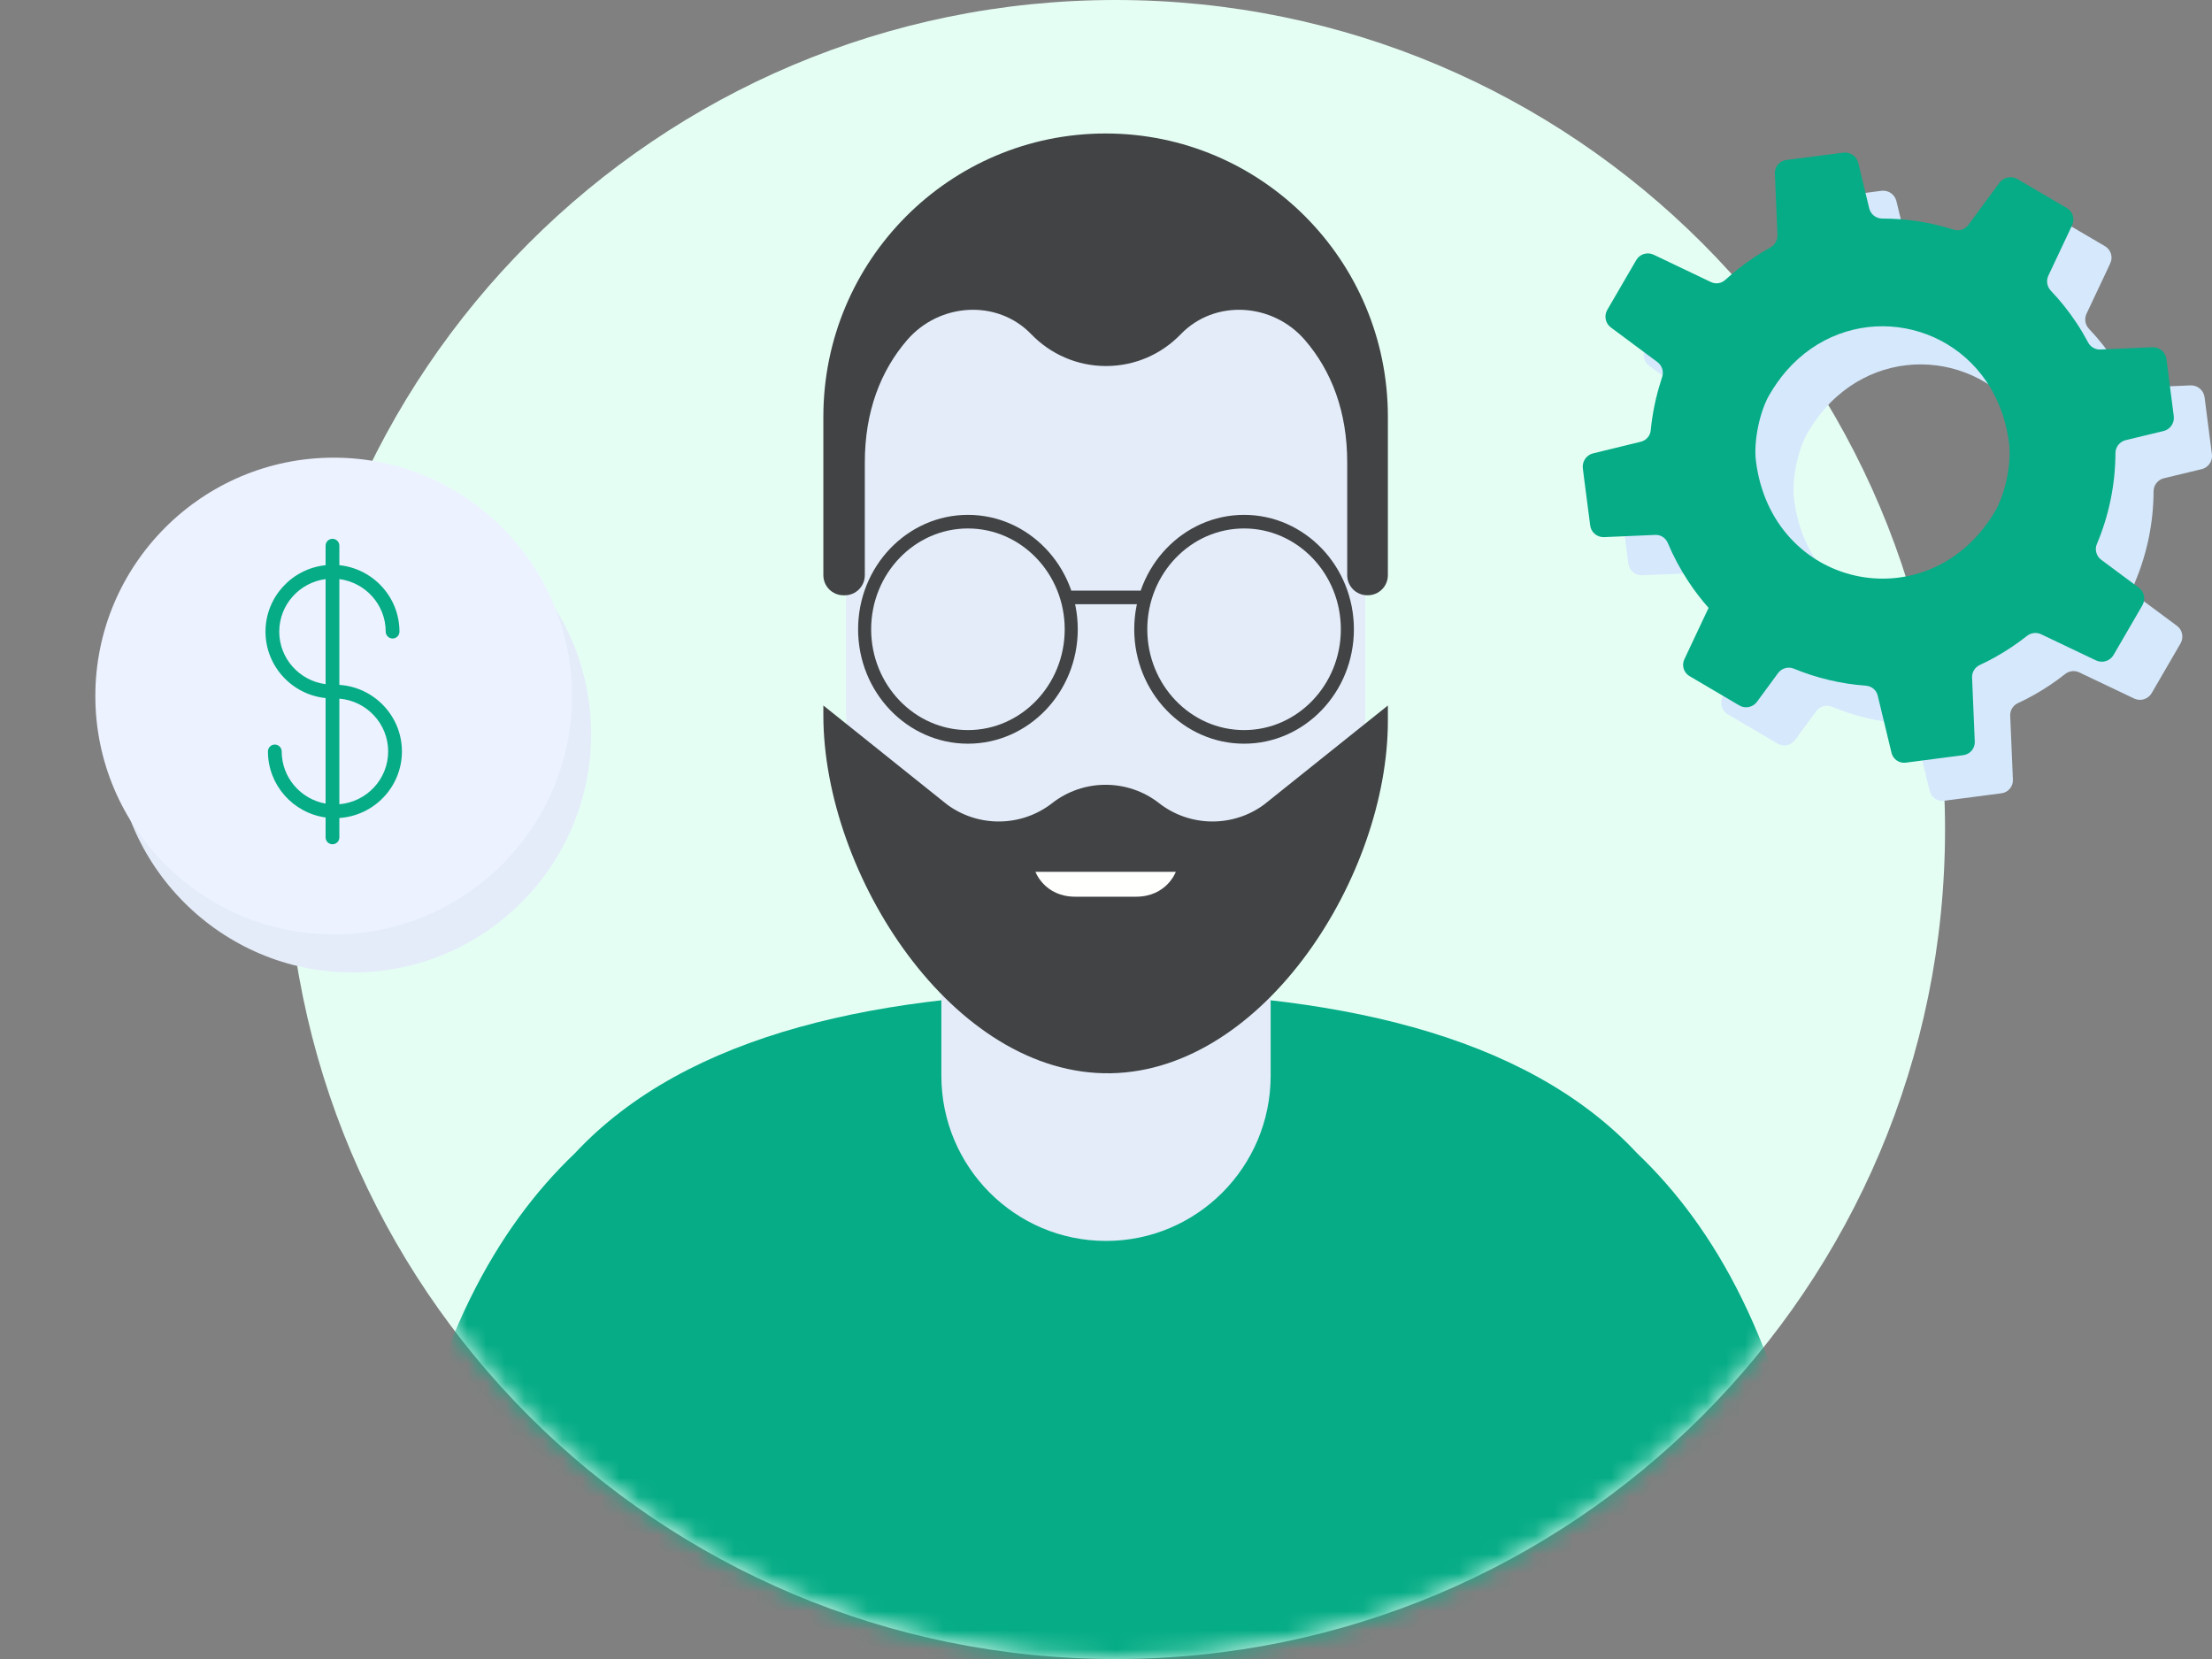
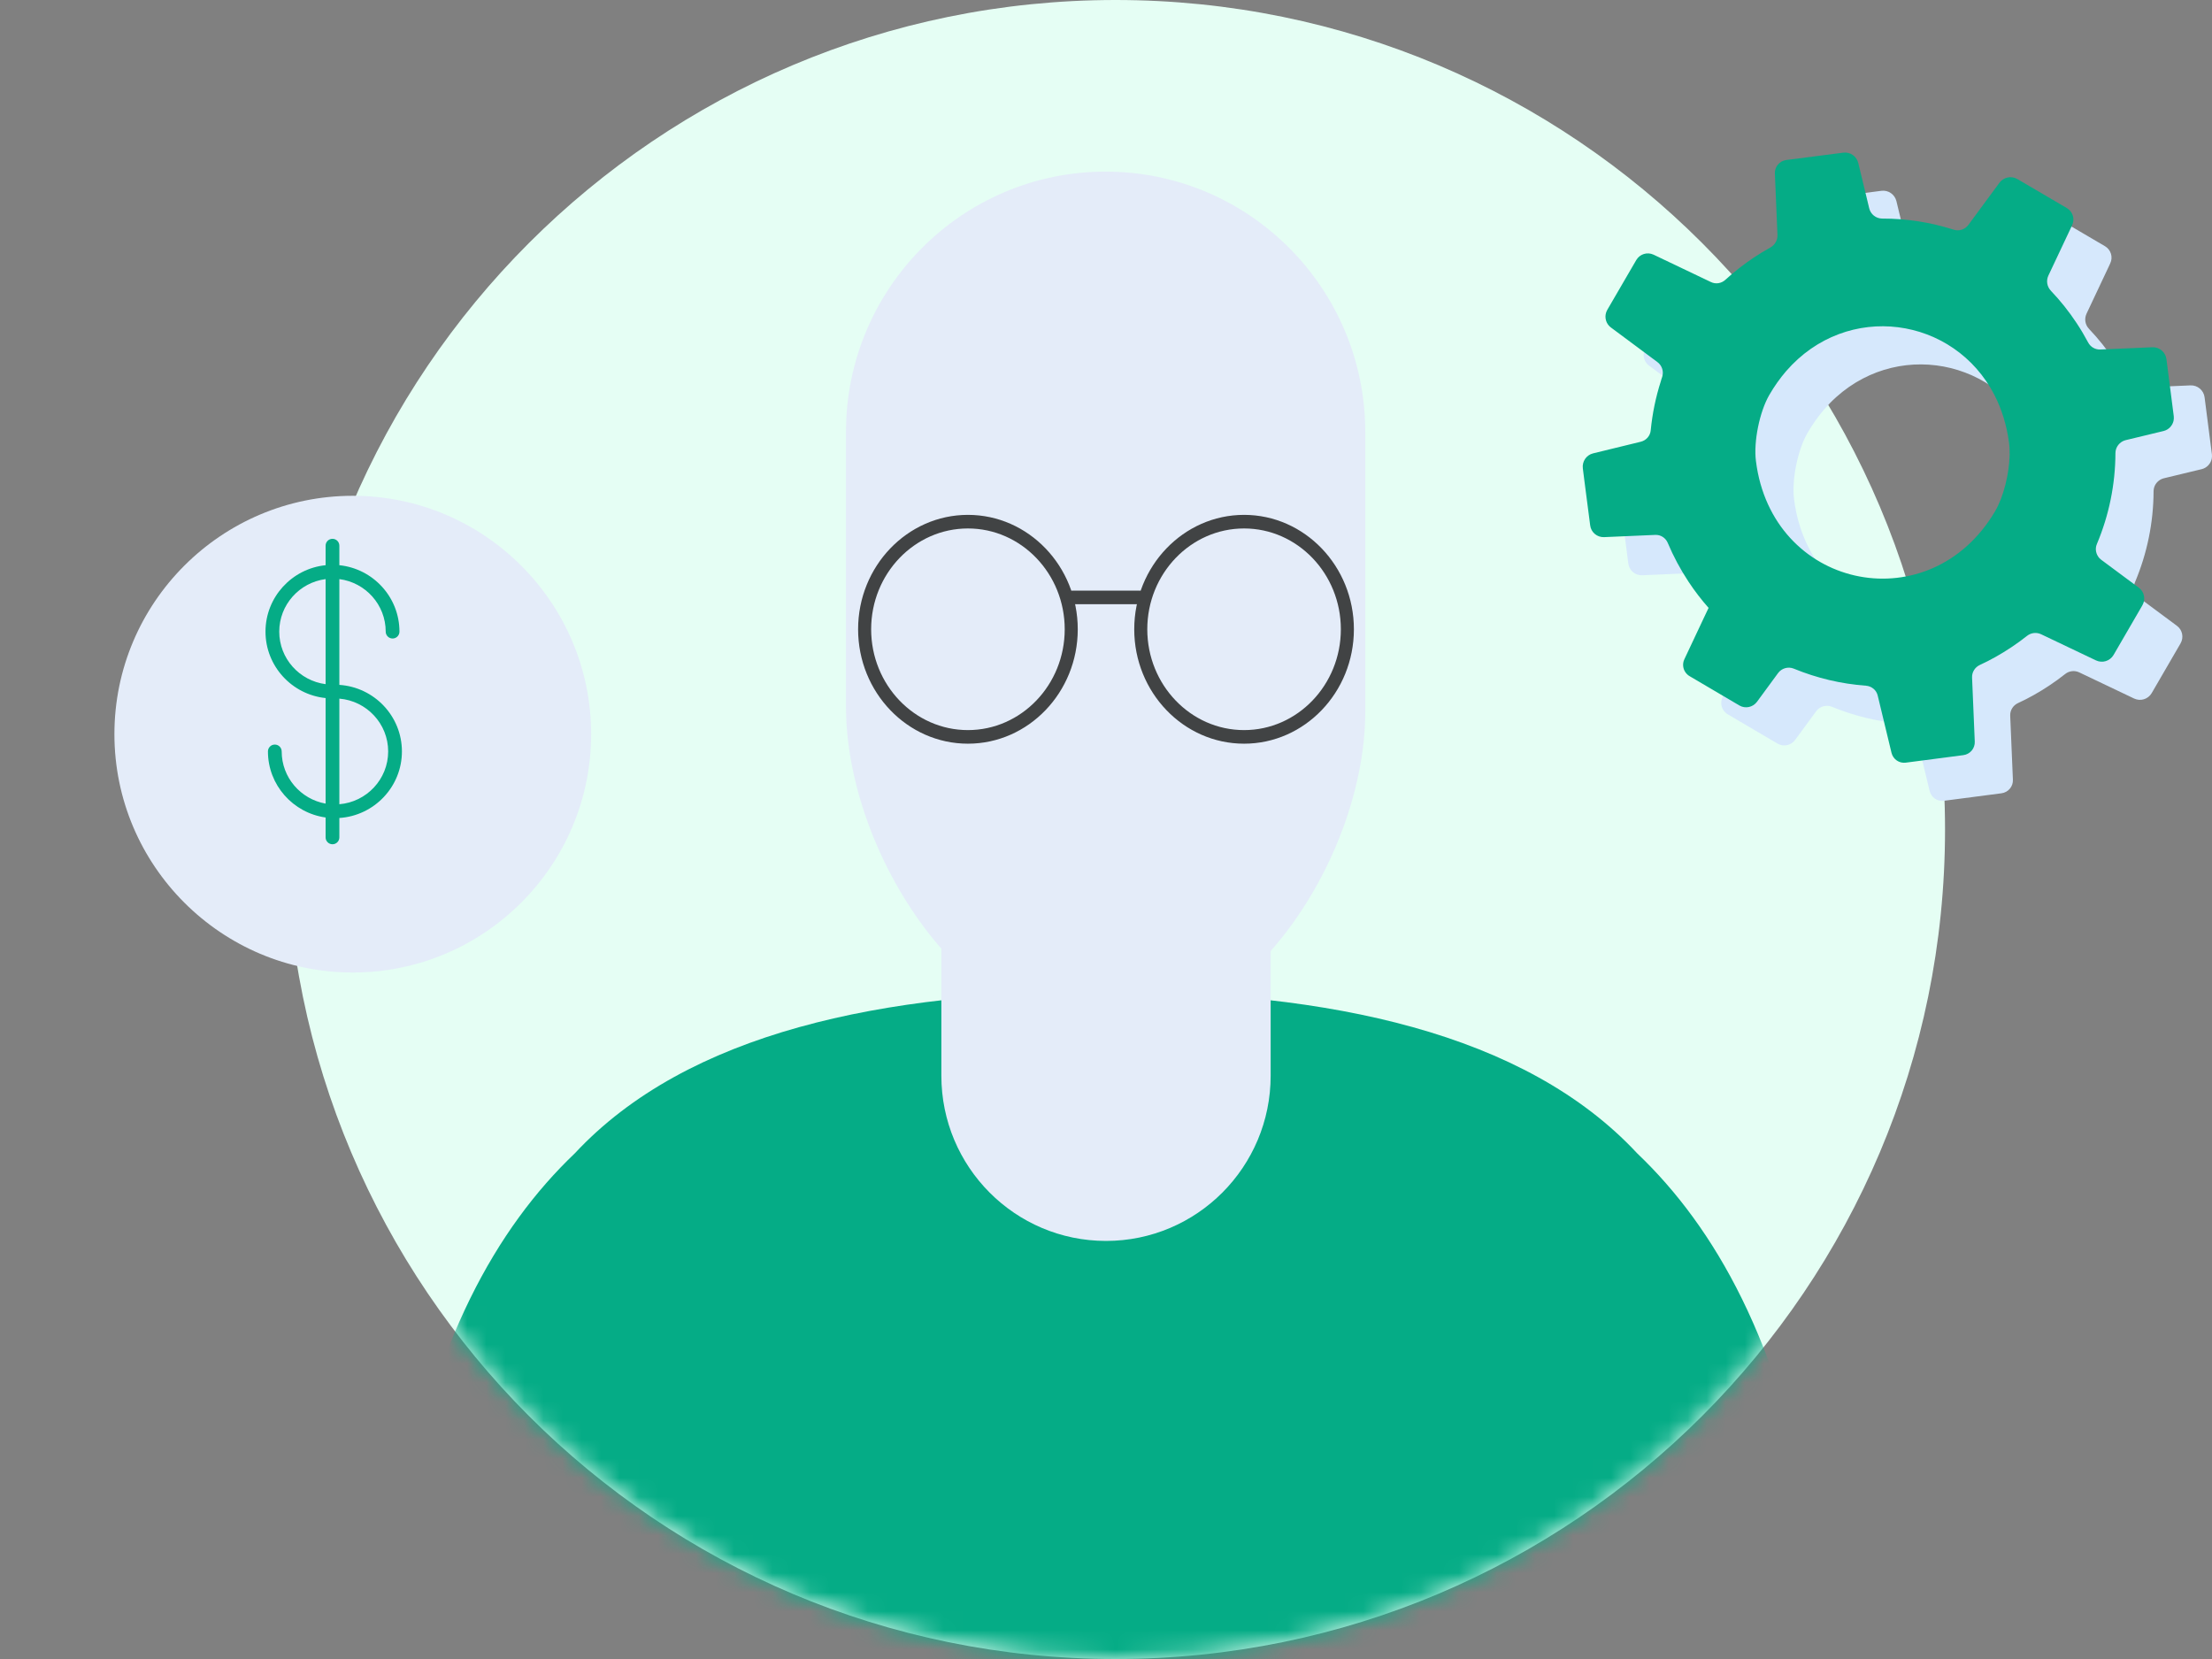
<svg xmlns="http://www.w3.org/2000/svg" xmlns:xlink="http://www.w3.org/1999/xlink" width="116px" height="87px" viewBox="0 0 116 87" version="1.1">
  <rect x="0" y="0" width="116" height="87" fill="#808080" stroke="none" />
  <title>Icons/uses cases/IT</title>
  <defs>
    <path d="M87,43.5 C87,67.524 67.524,87 43.5,87 C19.476,87 0,67.524 0,43.5 C0,19.476 19.476,0 43.5,0 C67.524,0 87,19.476 87,43.5" id="path-1" />
  </defs>
  <g id="Icons/uses-cases/IT" stroke="none" stroke-width="1" fill="none" fill-rule="evenodd">
    <g id="Group-4" transform="translate(15, 0)">
      <mask id="mask-2" fill="white">
        <use xlink:href="#path-1" />
      </mask>
      <use id="Mask" fill="#E5FEF4" xlink:href="#path-1" />
      <g id="Group" mask="url(#mask-2)">
        <g transform="translate(6, 7)">
          <path d="M64.861,53.487 C58.962,47.151 48.692,45.001 37,45.001 C25.308,45.001 15.038,47.151 9.139,53.487 C5.042,57.393 1.64,63.418 0,73 C16.333,84.333 28.667,90 37,90 C45.111,90 57.444,84.333 74,73 C72.359,63.417 68.958,57.393 64.861,53.487 Z" id="Fill-14" fill="#05AC86" />
          <path d="M37,58.076 L37,58.076 C41.769,58.076 45.635,54.196 45.635,49.41 L45.635,33.176 L28.366,33.176 L28.366,49.41 C28.366,54.196 32.231,58.076 37,58.076" id="Fill-15" fill="#E4ECF9" />
          <path d="M23.363,15.668 L23.363,30.039 C23.363,37.701 29.61,47.455 37.243,47.31 C44.641,47.17 50.597,37.769 50.597,30.309 L50.597,15.668 C50.597,8.12 44.5,2 36.98,2 C29.46,2 23.363,8.12 23.363,15.668" id="Fill-16" fill="#E4ECF9" />
-           <path d="M23.303,24.217 C23.883,24.217 24.352,23.744 24.352,23.163 L24.352,17.254 C24.352,14.591 25.171,12.457 26.569,10.834 C28.252,8.879 31.292,8.671 33.082,10.528 C34.074,11.556 35.461,12.195 37.001,12.195 C38.541,12.195 39.928,11.556 40.919,10.528 C42.709,8.671 45.75,8.879 47.433,10.834 C48.831,12.457 49.65,14.591 49.65,17.254 L49.65,23.162 C49.65,23.744 50.119,24.216 50.699,24.216 L50.731,24.216 C51.312,24.216 51.782,23.744 51.782,23.162 L51.782,14.857 C51.782,6.652 45.155,0 36.98,0 C28.805,0 22.178,6.652 22.178,14.857 L22.178,23.163 C22.178,23.745 22.649,24.217 23.229,24.217 L23.303,24.217" id="Fill-17" fill="#414344" />
-           <path d="M45.3,35.185 C43.662,36.402 41.39,36.375 39.782,35.118 C38.143,33.835 35.816,33.835 34.177,35.118 C32.57,36.375 30.297,36.402 28.659,35.185 L22.178,29.997 L22.178,30.507 C22.178,38.836 28.969,49.44 37.266,49.282 C45.307,49.129 51.782,38.91 51.782,30.801 L51.782,29.997 L45.3,35.185" id="Fill-20" fill="#414344" />
-           <path d="M40.661,38.719 C40.661,38.719 40.188,40.024 38.572,40.024 L35.388,40.024 C33.772,40.024 33.3,38.719 33.3,38.719 L40.661,38.719" id="Fill-21" fill="#FFFFFE" />
        </g>
      </g>
    </g>
    <g id="Group-2" transform="translate(45, 27)" fill="#414344">
      <path d="M20.241,0.713 C17.442,0.713 15.165,3.084 15.165,6 C15.165,8.916 17.442,11.287 20.241,11.287 C23.039,11.287 25.316,8.916 25.316,6 C25.316,3.084 23.039,0.713 20.241,0.713 Z M20.241,12 C17.065,12 14.481,9.308 14.481,6 C14.481,2.692 17.065,0 20.241,0 C23.416,0 26,2.692 26,6 C26,9.308 23.416,12 20.241,12 L20.241,12 Z" id="Fill-20" />
      <path d="M5.759,0.713 C2.961,0.713 0.684,3.084 0.684,6 C0.684,8.916 2.961,11.287 5.759,11.287 C8.558,11.287 10.835,8.916 10.835,6 C10.835,3.084 8.558,0.713 5.759,0.713 Z M5.759,12 C2.584,12 0,9.308 0,6 C0,2.692 2.584,0 5.759,0 C8.935,0 11.519,2.692 11.519,6 C11.519,9.308 8.935,12 5.759,12 L5.759,12 Z" id="Fill-21" />
      <path d="M14.753,4.685 L11.247,4.685 C11.058,4.685 10.905,4.525 10.905,4.328 C10.905,4.132 11.058,3.972 11.247,3.972 L14.753,3.972 C14.942,3.972 15.095,4.132 15.095,4.328 C15.095,4.525 14.942,4.685 14.753,4.685" id="Fill-22" />
    </g>
    <g id="dolar" transform="translate(5, 24)" fill-rule="nonzero">
      <path d="M13.5,27 C6.607,27 1,21.392 1,14.5 C1,7.607 6.607,2 13.5,2 C20.393,2 26,7.608 26,14.5 C26,21.393 20.393,27 13.5,27 Z" id="Path" fill="#E4ECF9" />
-       <path d="M12.5,25 C5.607,25 0,19.392 0,12.5 C0,5.607 5.607,0 12.5,0 C19.393,0 25,5.608 25,12.5 C25,19.393 19.393,25 12.5,25 Z" id="Path-Copy" fill="#ECF2FF" />
      <path d="M12.796,11.916 L12.796,6.369 C14.166,6.546 15.227,7.712 15.227,9.124 C15.227,9.323 15.389,9.484 15.588,9.484 C15.787,9.484 15.948,9.323 15.948,9.124 C15.948,7.314 14.565,5.821 12.796,5.64 L12.796,4.616 C12.796,4.417 12.635,4.256 12.436,4.256 C12.237,4.256 12.075,4.417 12.075,4.616 L12.075,5.64 C10.307,5.821 8.923,7.314 8.923,9.124 C8.923,10.933 10.307,12.426 12.075,12.607 L12.075,18.142 C10.769,17.91 9.772,16.774 9.772,15.406 C9.772,15.207 9.611,15.046 9.411,15.046 C9.212,15.046 9.051,15.207 9.051,15.406 C9.051,17.171 10.369,18.632 12.075,18.87 L12.075,19.914 C12.075,20.113 12.237,20.274 12.436,20.274 C12.635,20.274 12.796,20.113 12.796,19.914 L12.796,18.896 C14.625,18.776 16.077,17.259 16.077,15.406 C16.077,13.554 14.625,12.036 12.796,11.916 Z M12.075,11.878 C10.706,11.701 9.644,10.535 9.644,9.124 C9.644,7.712 10.706,6.546 12.075,6.369 L12.075,11.878 Z M12.796,18.175 L12.796,12.637 C14.227,12.755 15.356,13.951 15.356,15.406 C15.356,16.861 14.227,18.057 12.796,18.175 Z" id="Shape" fill="#05AC86" />
    </g>
    <path d="M106.598,22.728 C106.969,23.454 107.229,24.278 107.353,25.199 C107.381,25.393 107.389,25.615 107.388,25.846 C107.367,26.846 107.068,28.055 106.628,28.806 C103.252,34.539 95.192,32.975 94.129,26.495 C94.113,26.388 94.097,26.282 94.083,26.173 C93.954,25.161 94.273,23.602 94.78,22.719 C95.047,22.256 95.344,21.84 95.662,21.469 C98.866,17.771 104.482,18.593 106.598,22.728 Z M112.836,36.35 L114.317,33.799 L114.352,33.738 C114.53,33.427 114.45,33.032 114.163,32.82 L112.189,31.354 C112.156,31.33 112.127,31.303 112.1,31.276 C111.914,31.076 111.853,30.781 111.964,30.527 C112.6,29.017 112.931,27.4 112.936,25.762 C112.937,25.694 112.947,25.628 112.965,25.566 C113.035,25.331 113.229,25.143 113.472,25.082 L115.464,24.602 C115.726,24.537 115.924,24.325 115.983,24.072 C115.998,23.995 116.005,23.911 115.995,23.825 L115.611,20.835 C115.565,20.467 115.242,20.192 114.869,20.21 L112.146,20.329 C111.877,20.34 111.628,20.196 111.503,19.956 C111.318,19.613 111.123,19.278 110.905,18.95 C110.498,18.332 110.044,17.766 109.553,17.25 L109.551,17.247 C109.346,17.031 109.294,16.718 109.421,16.449 L110.606,13.936 L110.664,13.809 C110.819,13.488 110.7,13.093 110.388,12.911 L107.793,11.39 C107.476,11.207 107.07,11.288 106.852,11.584 L105.227,13.79 C105.047,14.036 104.73,14.138 104.446,14.042 C103.236,13.657 101.973,13.458 100.702,13.462 C100.378,13.459 100.099,13.239 100.023,12.92 L99.451,10.55 C99.363,10.189 99.023,9.959 98.662,10.006 L95.672,10.391 C95.318,10.438 95.06,10.749 95.077,11.102 L95.212,14.317 C95.224,14.589 95.08,14.845 94.842,14.978 C94.549,15.14 94.26,15.316 93.975,15.505 C93.439,15.863 92.941,16.253 92.482,16.672 C92.275,16.864 91.974,16.914 91.72,16.789 L88.716,15.356 C88.383,15.2 87.992,15.322 87.808,15.637 L86.286,18.253 C86.127,18.531 86.176,18.883 86.398,19.105 C86.421,19.127 86.446,19.152 86.475,19.171 L88.911,20.983 C89.139,21.15 89.247,21.435 89.182,21.709 C89.177,21.733 89.172,21.757 89.162,21.78 C89.138,21.851 89.115,21.917 89.097,21.992 C88.829,22.825 88.652,23.689 88.566,24.564 C88.542,24.856 88.327,25.1 88.037,25.167 L85.545,25.775 C85.191,25.859 84.959,26.203 85.006,26.565 L85.09,27.231 L85.391,29.551 C85.435,29.915 85.753,30.182 86.12,30.168 L88.802,30.051 C89.089,30.036 89.348,30.207 89.46,30.472 C89.752,31.167 90.116,31.851 90.549,32.507 C90.87,32.993 91.224,33.453 91.6,33.878 L91.351,34.404 L90.332,36.568 C90.203,36.834 90.262,37.151 90.466,37.351 C90.507,37.395 90.555,37.43 90.609,37.461 L93.219,38.998 C93.529,39.177 93.923,39.091 94.136,38.806 L95.244,37.297 C95.431,37.042 95.775,36.943 96.067,37.064 C97.277,37.562 98.554,37.864 99.848,37.959 C100.155,37.981 100.408,38.194 100.472,38.487 L101.194,41.483 C101.277,41.817 101.594,42.038 101.937,41.995 L104.958,41.601 C105.317,41.555 105.578,41.242 105.559,40.886 L105.418,37.541 C105.403,37.253 105.567,36.989 105.83,36.869 C106.391,36.612 106.938,36.302 107.472,35.947 C107.759,35.756 108.036,35.555 108.302,35.344 C108.511,35.18 108.793,35.147 109.034,35.259 L111.916,36.632 C112.25,36.79 112.646,36.669 112.836,36.35 L112.836,36.35 Z" id="Fill-6" fill="#D6E8FC" />
    <path d="M104.598,20.728 C104.969,21.454 105.229,22.278 105.353,23.199 C105.381,23.393 105.389,23.615 105.388,23.846 C105.367,24.846 105.068,26.055 104.628,26.806 C101.252,32.539 93.192,30.975 92.129,24.495 C92.113,24.388 92.097,24.282 92.083,24.173 C91.954,23.161 92.273,21.602 92.78,20.719 C93.047,20.256 93.344,19.84 93.662,19.469 C96.866,15.771 102.482,16.593 104.598,20.728 Z M110.836,34.35 L112.317,31.799 L112.352,31.738 C112.53,31.427 112.45,31.032 112.163,30.82 L110.189,29.354 C110.156,29.33 110.127,29.303 110.1,29.276 C109.914,29.076 109.853,28.781 109.964,28.527 C110.6,27.017 110.931,25.4 110.936,23.762 C110.937,23.694 110.947,23.628 110.965,23.566 C111.035,23.331 111.229,23.143 111.472,23.082 L113.464,22.602 C113.726,22.537 113.924,22.325 113.983,22.072 C113.998,21.995 114.005,21.911 113.995,21.825 L113.611,18.835 C113.565,18.467 113.242,18.192 112.869,18.21 L110.146,18.329 C109.877,18.34 109.628,18.196 109.503,17.956 C109.318,17.613 109.123,17.278 108.905,16.95 C108.498,16.332 108.044,15.766 107.553,15.25 L107.551,15.247 C107.346,15.031 107.294,14.718 107.421,14.449 L108.606,11.936 L108.664,11.809 C108.819,11.488 108.7,11.093 108.388,10.911 L105.793,9.39 C105.476,9.207 105.07,9.288 104.852,9.584 L103.227,11.79 C103.047,12.036 102.73,12.138 102.446,12.042 C101.236,11.657 99.973,11.458 98.702,11.462 C98.378,11.459 98.099,11.239 98.023,10.92 L97.451,8.55 C97.363,8.189 97.023,7.959 96.662,8.006 L93.672,8.391 C93.318,8.438 93.06,8.749 93.077,9.102 L93.212,12.317 C93.224,12.589 93.08,12.845 92.842,12.978 C92.549,13.14 92.26,13.316 91.975,13.505 C91.439,13.863 90.941,14.253 90.482,14.672 C90.275,14.864 89.974,14.914 89.72,14.789 L86.716,13.356 C86.383,13.2 85.992,13.322 85.808,13.637 L84.286,16.253 C84.127,16.531 84.176,16.883 84.398,17.105 C84.421,17.127 84.446,17.152 84.475,17.171 L86.911,18.983 C87.139,19.15 87.247,19.435 87.182,19.709 C87.177,19.733 87.172,19.757 87.162,19.78 C87.138,19.851 87.115,19.917 87.097,19.992 C86.829,20.825 86.652,21.689 86.566,22.564 C86.542,22.856 86.327,23.1 86.037,23.167 L83.545,23.775 C83.191,23.859 82.959,24.203 83.006,24.565 L83.09,25.231 L83.391,27.551 C83.435,27.915 83.753,28.182 84.12,28.168 L86.802,28.051 C87.089,28.036 87.348,28.207 87.46,28.472 C87.752,29.167 88.116,29.851 88.549,30.507 C88.87,30.993 89.224,31.453 89.6,31.878 L89.351,32.404 L88.332,34.568 C88.203,34.834 88.262,35.151 88.466,35.351 C88.507,35.395 88.555,35.43 88.609,35.461 L91.219,36.998 C91.529,37.177 91.923,37.091 92.136,36.806 L93.244,35.297 C93.431,35.042 93.775,34.943 94.067,35.064 C95.277,35.562 96.554,35.864 97.848,35.959 C98.155,35.981 98.408,36.194 98.472,36.487 L99.194,39.483 C99.277,39.817 99.594,40.038 99.937,39.995 L102.958,39.601 C103.317,39.555 103.578,39.242 103.559,38.886 L103.418,35.541 C103.403,35.253 103.567,34.989 103.83,34.869 C104.391,34.612 104.938,34.302 105.472,33.947 C105.759,33.756 106.036,33.555 106.302,33.344 C106.511,33.18 106.793,33.147 107.034,33.259 L109.916,34.632 C110.25,34.79 110.646,34.669 110.836,34.35 L110.836,34.35 Z" id="Fill-6-Copy" fill="#05AC86" />
  </g>
</svg>